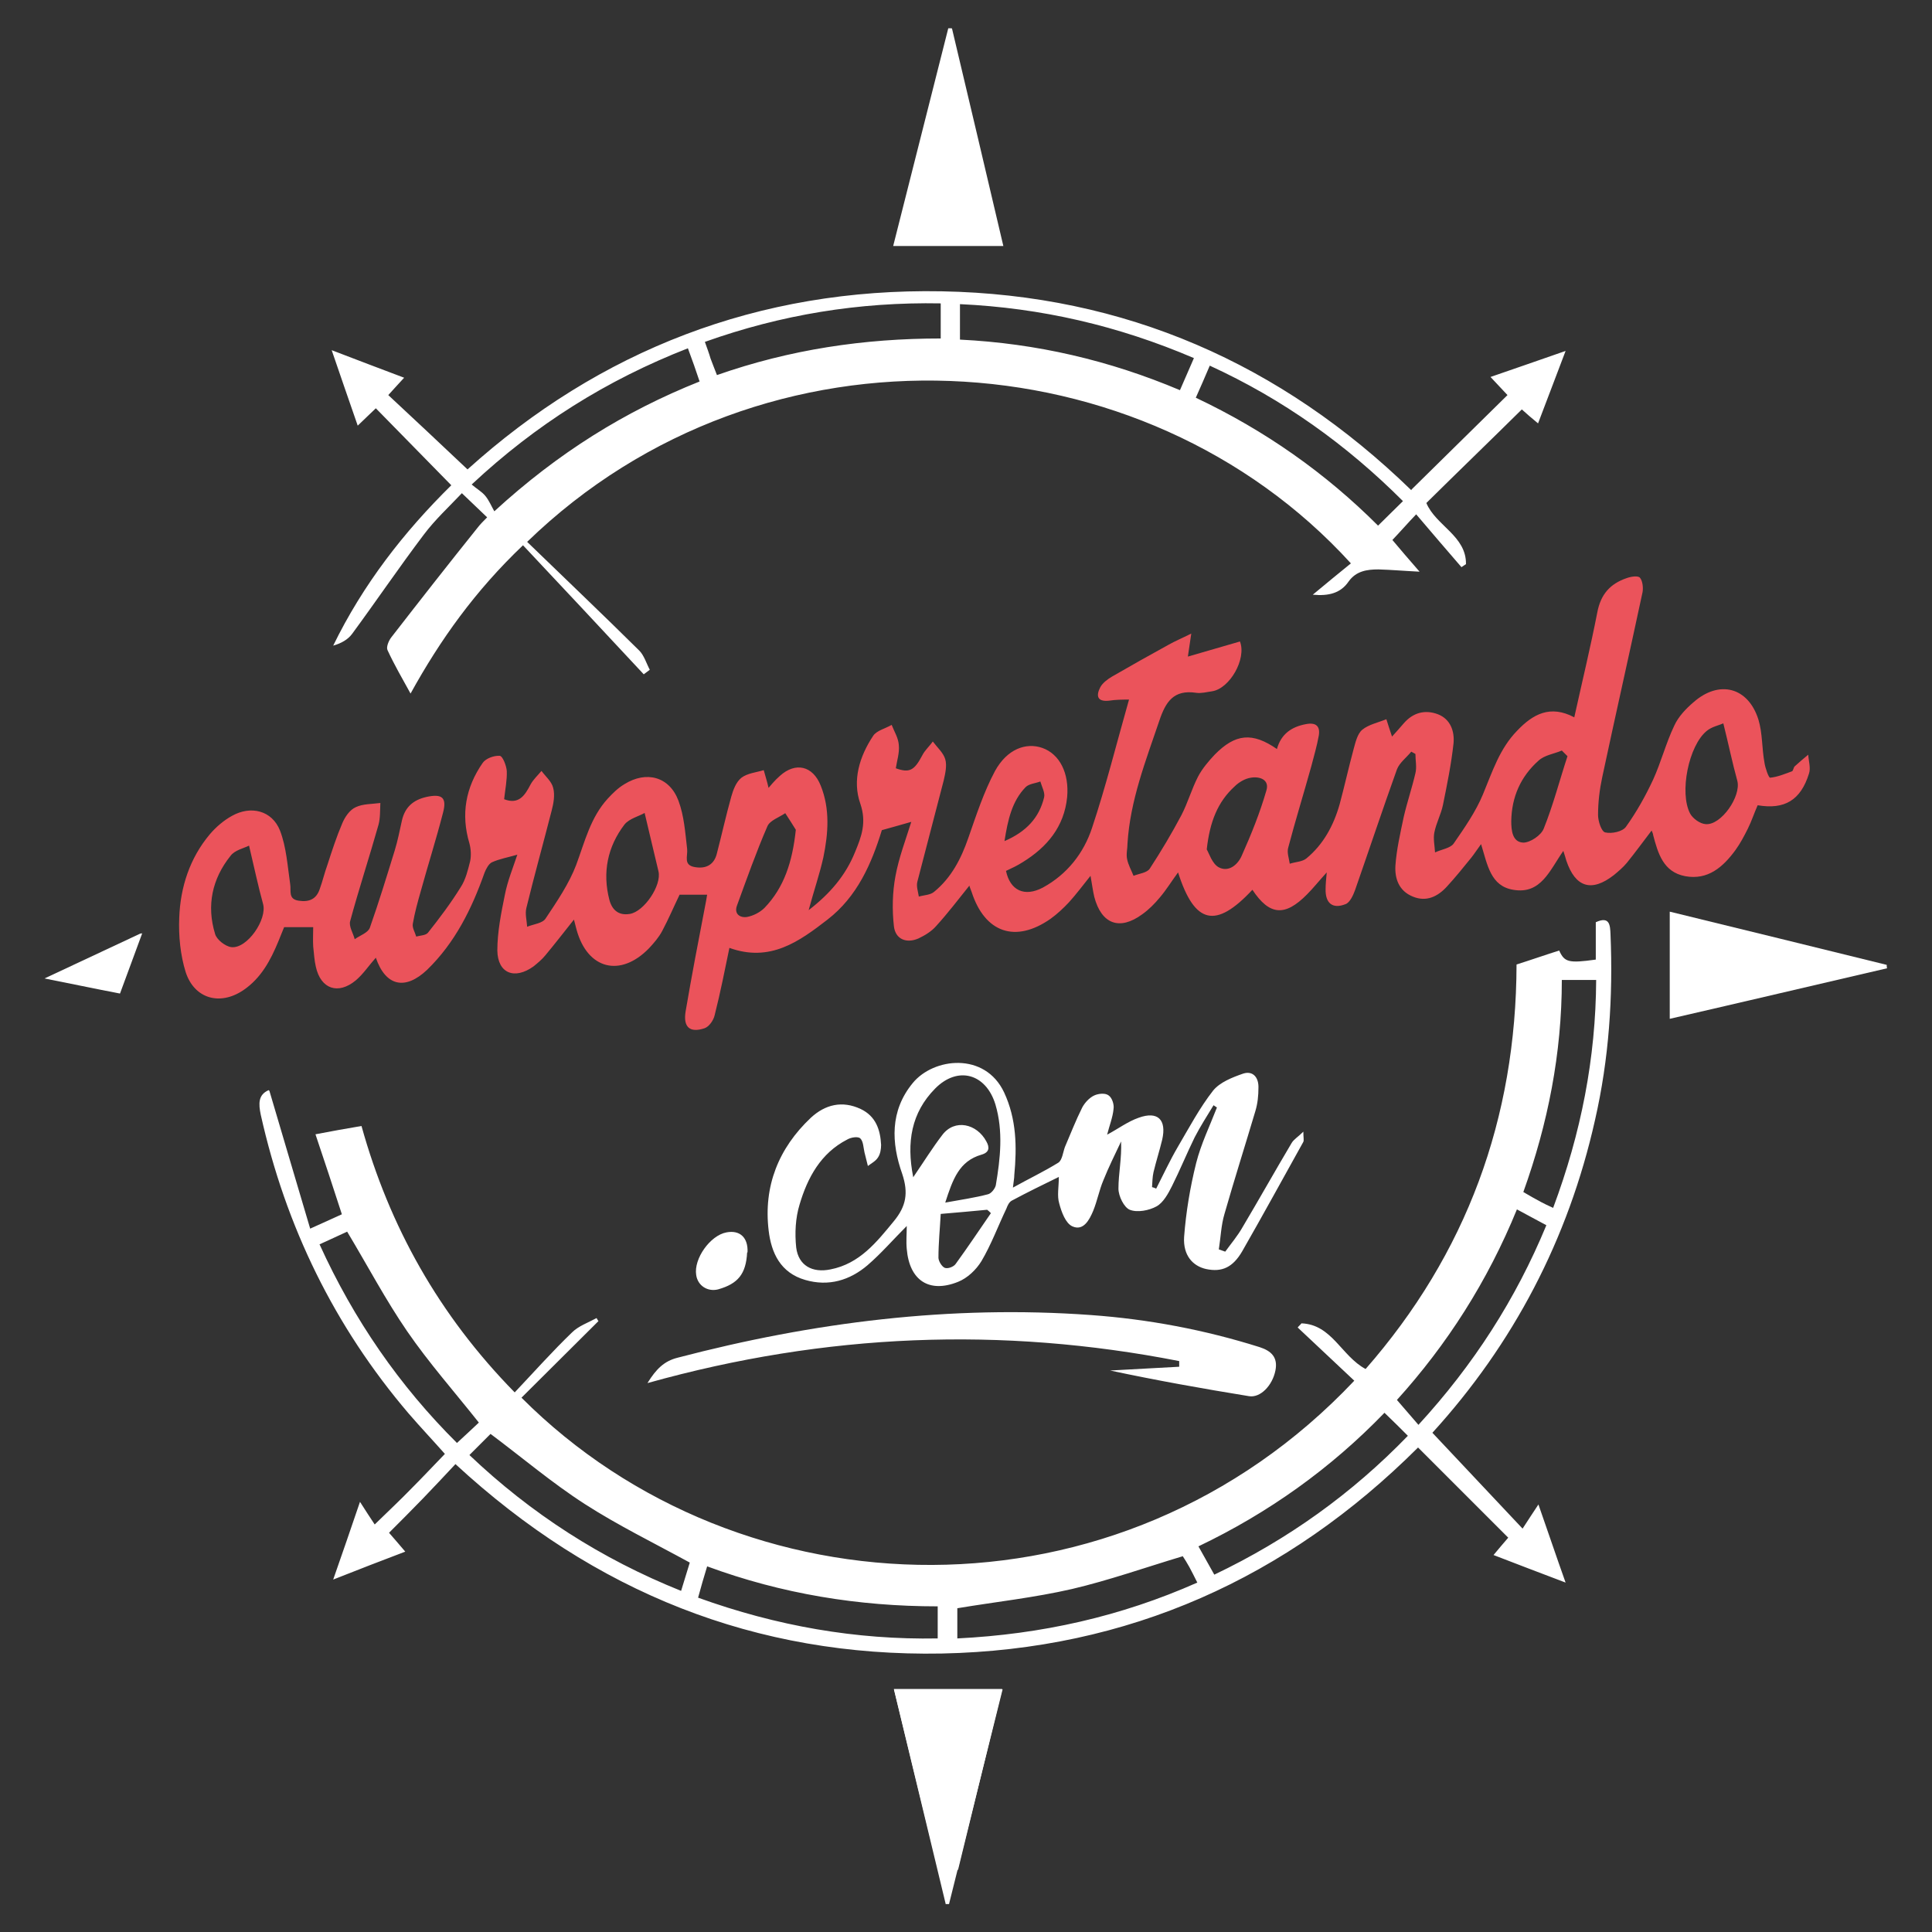
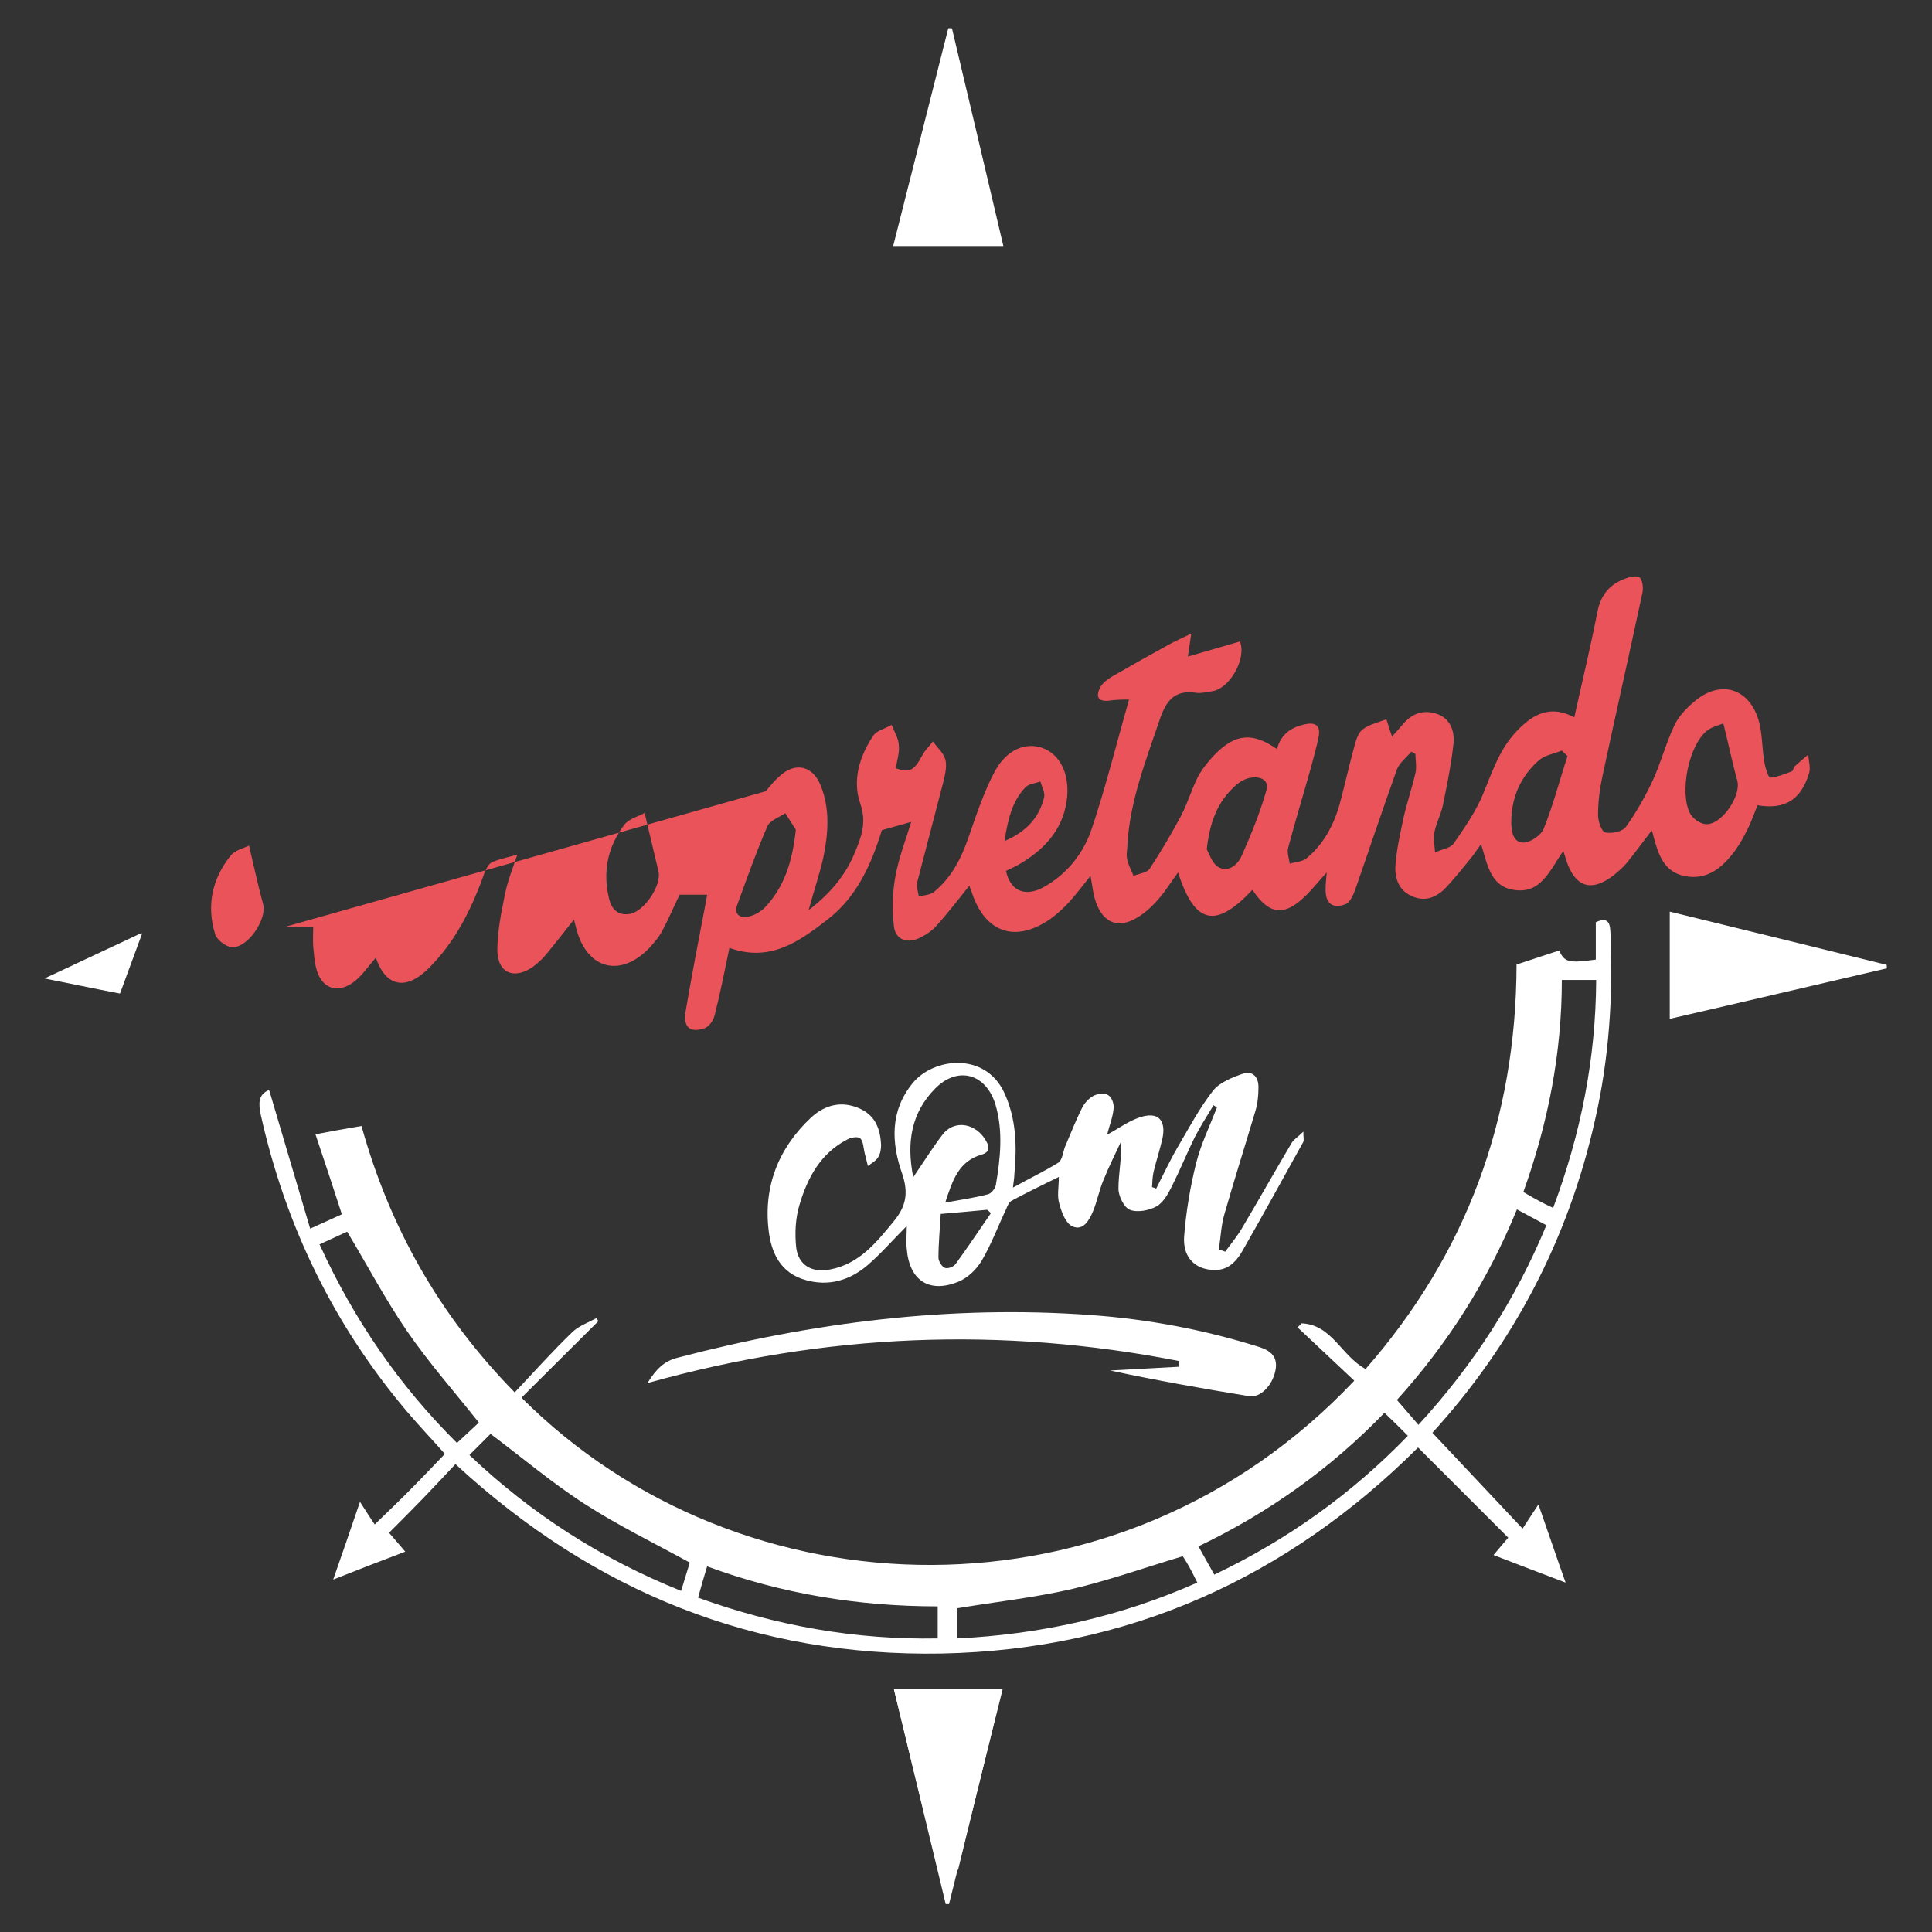
<svg xmlns="http://www.w3.org/2000/svg" version="1.1" viewBox="0 0 512 512">
  <rect x="0" y="0" width="512" height="512" fill="#333333" stroke="none" />
  <defs>
    <style>
      .cls-1 {
        fill: #fff;
      }

      .cls-2 {
        fill: #eb535b;
      }
    </style>
  </defs>
  <g>
    <g id="Camada_1">
      <g>
        <path class="cls-1" d="M37.2,247.4c.2,0,.4,0,.5-.1-2.1,5.6-3.9,10.7-5.9,16-6.8-1.3-13.4-2.7-20-4,8.5-4,16.9-7.9,25.4-11.9Z" />
-         <path class="cls-2" d="M202.9,209.7c1.2-1.4,2.4-2.9,3.8-4.1,4.1-3.7,8.7-2.7,10.8,2.6,2.5,6.2,2,12.7.7,19-1,4.5-2.5,8.8-3.9,14,5.7-4.4,9.8-9.2,12.3-15.4,1.7-4.1,3.1-7.8,1.4-12.8-2.2-6.2-.2-12.6,3.4-18,.9-1.4,3.2-1.9,4.9-2.9.7,1.8,1.8,3.5,1.9,5.4.2,2-.5,4.1-.8,6.1,3.6,1.3,4.9.6,7-3.4.7-1.4,1.9-2.4,2.8-3.7,1.2,1.6,2.8,3,3.3,4.7.5,1.7,0,3.8-.4,5.6-2.3,9-4.7,17.9-7,26.9-.3,1.2.2,2.6.4,3.9,1.4-.4,3.1-.4,4.1-1.3,4.5-3.7,7.1-8.7,9-14.2,2.1-6,4.1-12.2,7.1-17.8,3.2-5.8,8.2-7.6,12.5-6.1,4.6,1.6,7.2,6.7,6.6,13.1-.8,7.8-5.3,13.2-11.8,17.2-1.4.9-2.9,1.6-4.4,2.3,1.1,5.2,4.9,7,9.8,4.4,6.4-3.5,10.8-9.1,13-15.8,3.7-11.1,6.5-22.4,9.8-34-1.6,0-3.5,0-5.4.3-3.2.3-3.3-1.5-2.2-3.6.6-1.1,1.9-2.1,3.1-2.8,5-2.9,10-5.7,15.1-8.5,1.6-.9,3.3-1.6,5.9-2.9-.4,2.6-.6,4.1-.9,6.1,4.8-1.4,9.3-2.7,13.8-4,1.8,4.6-2.7,12.5-7.4,13.2-1.4.2-2.9.6-4.2.4-6-.9-8.1,2.4-9.8,7.5-3.6,10.6-7.7,21.1-8.4,32.4,0,1.4-.4,2.9-.1,4.2.3,1.5,1.1,2.9,1.7,4.4,1.5-.6,3.6-.8,4.3-1.9,3-4.6,5.8-9.3,8.4-14.2,1.7-3.3,2.7-6.9,4.4-10.2,1.1-2.1,2.8-4.1,4.4-5.8,5.5-5.6,10-6,16.5-1.5,1.1-4,3.9-5.9,7.7-6.6,2.6-.5,3.8.5,3.4,3-.5,2.8-1.3,5.5-2,8.2-2,7.2-4.2,14.3-6.1,21.5-.4,1.3.2,2.9.4,4.3,1.5-.5,3.3-.5,4.4-1.4,4.5-3.7,7.2-8.7,8.8-14.3,1.3-4.8,2.4-9.8,3.7-14.6.5-1.8,1-4.1,2.3-5.2,1.7-1.4,4.2-1.9,6.4-2.8.5,1.6,1,3.1,1.5,4.6.9-1,2-2.2,3.1-3.5,2.5-2.9,5.7-3.7,9.1-2.4,3.3,1.3,4.4,4.5,4.1,7.7-.6,5.5-1.7,10.9-2.8,16.3-.5,2.5-1.8,4.8-2.3,7.4-.3,1.6.1,3.4.2,5.2,1.7-.8,4-1.1,4.9-2.3,2.9-4.2,5.9-8.5,7.8-13.1,2.5-6,4.4-12.1,9.1-16.9,4.1-4.3,8.7-6.9,15.1-3.5,2.1-9.5,4.3-18.6,6.1-27.8.9-4.8,3.4-7.6,7.8-9.1,1.1-.4,3-.7,3.5-.1.7.8.9,2.6.7,3.8-3.5,16.4-7.2,32.7-10.7,49.1-.7,3.3-1.1,6.6-1.1,10,0,1.6.9,4.4,1.9,4.6,1.7.4,4.6-.2,5.5-1.5,2.8-3.9,5.2-8.2,7.2-12.5,2.1-4.6,3.4-9.7,5.6-14.3,1.1-2.4,3.1-4.5,5.1-6.2,6.8-6,14.5-4,17.2,4.6,1.1,3.6.9,7.6,1.6,11.4.2,1.4,1.1,4,1.5,4,2-.2,3.9-1,5.8-1.7.3-.1.4-1,.7-1.3,1.2-1.1,2.4-2.1,3.6-3.1.1,1.7.7,3.5.2,5-2.2,7.1-6.5,9.6-13.6,8.4-.9,2-1.6,4.2-2.6,6.2-1,2-2,3.9-3.3,5.7-3.3,4.5-7.3,8-13.3,6.9-5.8-1.1-7.2-6-8.5-10.9,0-.3-.2-.7-.4-1.2-2.3,3-4.4,5.9-6.6,8.6-1,1.2-2.2,2.2-3.4,3.2-5.9,4.6-10.2,3.3-12.6-3.8-.2-.7-.4-1.4-.8-2.6-3.6,5.1-5.9,11.6-13.3,10.3-6-1-6.8-6.6-8.5-12.1-1.1,1.5-1.8,2.6-2.6,3.6-2.1,2.6-4.2,5.2-6.5,7.7-2.4,2.6-5.4,4.1-9,2.6-3.7-1.5-4.8-4.8-4.6-8.2.3-4.3,1.3-8.6,2.2-12.9.9-3.9,2.2-7.7,3.1-11.6.4-1.6,0-3.4,0-5.1-.4-.2-.7-.4-1.1-.6-1.3,1.6-3.1,2.9-3.8,4.7-3.8,10.6-7.4,21.4-11.1,32-.5,1.4-1.4,3.3-2.5,3.7-3.5,1.4-5.4-.3-5.3-4,0-1.1.1-2.3.3-4.4-2.1,2.3-3.6,4.2-5.2,5.8-5.9,6-10,5.6-14.5-1.2-9.7,10.4-15.3,9.2-19.7-4.6-1.7,2.3-3.1,4.6-4.8,6.6-1.4,1.7-3,3.3-4.7,4.5-6,4.4-10.8,2.6-12.7-4.6-.4-1.7-.6-3.4-1-5.6-2,2.5-3.8,4.9-5.7,7-1.5,1.6-3.1,3.1-4.9,4.4-9.3,6.5-17.4,3.7-20.9-7.1-.2-.6-.5-1.2-.6-1.7-2.9,3.6-5.7,7.3-8.8,10.7-1.2,1.4-3,2.5-4.7,3.3-3.2,1.4-6.1.2-6.5-3.2-.5-4.4-.4-9,.4-13.3.9-4.9,2.7-9.6,4.2-14.4-2.7.8-5,1.4-7.8,2.2-2.7,8.8-6.5,17.6-14.4,23.7-7.5,5.8-15.2,11.4-26,7.5-1.2,5.8-2.4,11.9-3.9,17.8-.3,1.4-1.5,3.1-2.7,3.5-3.9,1.3-5.7-.3-5-4.5,1.6-9.4,3.4-18.8,5.2-28.1.2-.9.3-1.7.5-2.8h-7.3c-1.5,3.1-2.9,6.4-4.6,9.6-.9,1.7-2.2,3.2-3.5,4.6-7.6,7.8-16.3,5.6-19.2-4.9-.2-.8-.4-1.6-.7-2.7-2.7,3.4-5.1,6.5-7.6,9.5-.9,1.1-2,2-3.1,2.9-5,3.6-9.5,1.9-9.6-4.2,0-4.9,1-9.9,2-14.8.7-3.6,2.1-7,3.3-10.6-2.4.7-4.7,1.1-6.7,2-.9.4-1.6,1.8-2,2.8-3.4,9.6-7.8,18.5-15.2,25.7-5.8,5.5-11,4.4-13.6-3.2-1.8,2-3.3,4.3-5.3,6-4.7,3.9-9.3,2.3-10.6-3.6-.4-1.7-.5-3.6-.7-5.4-.1-1.7,0-3.3,0-5.1h-7.7c-.4.9-.9,2.3-1.5,3.7-2.1,5.1-4.6,9.8-9.3,13-6.2,4.2-13,2.3-15.3-4.8-1.4-4.5-1.9-9.6-1.7-14.4.3-8.1,2.8-15.8,8.1-22.1,1.6-1.9,3.7-3.7,5.9-4.9,5-2.8,10.6-1.4,12.7,3.9,1.7,4.4,2,9.4,2.7,14.2.3,1.8-.6,4,2.3,4.4,2.7.4,4.6-.4,5.5-3,.8-2.2,1.3-4.4,2.1-6.6,1.2-3.7,2.4-7.4,3.9-10.9.7-1.7,2-3.6,3.6-4.3,1.9-.9,4.3-.8,6.5-1.1-.1,1.9,0,4-.5,5.8-2.4,8.5-5.2,17-7.5,25.5-.4,1.4.8,3.2,1.2,4.8,1.4-1,3.5-1.7,4-3,2.4-6.8,4.5-13.7,6.6-20.5.8-2.6,1.3-5.2,1.9-7.9.8-3.6,3-5.5,6.5-6.3,4.1-.9,5.5.1,4.4,4.2-1.8,7-4,13.9-5.9,20.8-.8,2.8-1.6,5.7-2.1,8.6-.2,1.1.6,2.3.9,3.4,1.1-.3,2.5-.3,3.1-1,3.1-3.9,6.1-7.9,8.7-12.1,1.3-2,1.9-4.5,2.5-6.9.3-1.5.2-3.2-.2-4.7-2.3-7.7-1-14.8,3.5-21.3.8-1.2,3-2,4.5-1.9.8,0,1.8,2.6,1.9,4,.1,2.4-.4,4.8-.7,7.5,3.9,1.5,5.5-1,7-3.9.7-1.3,1.9-2.4,2.9-3.6,1.1,1.5,2.7,2.8,3.1,4.5.5,1.9.1,4.1-.4,6-2.2,8.6-4.6,17.2-6.7,25.8-.4,1.6.1,3.3.2,5,1.7-.7,4.1-.9,4.9-2.2,3-4.5,6.2-9.2,8.1-14.2,2.3-6.2,3.8-12.6,8.4-17.6,1.3-1.4,2.7-2.8,4.4-3.8,5.8-3.6,11.9-2,14.3,4.4,1.5,4,1.8,8.5,2.3,12.8.2,1.9-1.1,4.3,2.1,4.8,3,.5,5.1-.7,5.8-3.7,1.3-5,2.4-10,3.8-15,.5-1.8,1.3-3.9,2.7-5,1.6-1.2,3.9-1.4,5.9-2,.4,1.5.9,3,1.3,4.8ZM170.9,215.4c-1.5.9-4.1,1.5-5.4,3.1-4.5,5.9-5.9,12.7-4,20,.7,2.6,2.4,4.2,5.4,3.7,3.8-.6,8.5-7.6,7.6-11.3-1.2-4.9-2.3-9.8-3.7-15.6ZM66,224.1c-1.4.7-3.8,1.2-4.9,2.7-4.9,6.1-6.4,13.2-4.1,20.7.4,1.5,2.7,3.3,4.3,3.5,4.2.5,9.6-7.4,8.4-11.5-1.3-4.7-2.3-9.5-3.7-15.4ZM456.7,191.7c-1.1.5-3.1.9-4.4,2-4.8,3.9-7.3,16.4-4.4,21.9.7,1.3,2.6,2.7,4.1,2.8,4.1.4,9.5-7.4,8.4-11.5-1.3-4.7-2.3-9.6-3.7-15.2ZM210.9,219.9c-.6-1-1.7-2.7-2.8-4.4-1.6,1.1-4,1.9-4.7,3.4-3,6.9-5.5,14-8.1,21.1-.8,2.2.8,3.3,2.7,3,1.6-.3,3.4-1.2,4.6-2.4,5.2-5.4,7.4-12.2,8.3-20.7ZM319.8,225.1c.6,1,1.4,3.7,3.1,4.7,2.7,1.5,5.2-.7,6.2-3.1,2.5-5.6,4.8-11.3,6.5-17.2.9-2.9-1.8-3.8-4.1-3.4-1.5.2-3.2,1.2-4.3,2.3-4.5,4.1-6.6,9.4-7.4,16.7ZM415.4,200.4c-.5-.5-1-1-1.5-1.5-2.1.9-4.6,1.2-6.2,2.7-4.7,4.2-7.1,9.6-7.2,16,0,2.5.3,5.6,3.2,5.7,1.8,0,4.7-1.9,5.4-3.7,2.5-6.2,4.2-12.8,6.3-19.2ZM266.2,222.9c5.8-2.5,9.2-6.2,10.5-11.6.3-1.2-.6-2.8-1-4.2-1.3.5-3,.6-3.9,1.5-3.6,3.7-4.7,8.6-5.6,14.3Z" />
+         <path class="cls-2" d="M202.9,209.7c1.2-1.4,2.4-2.9,3.8-4.1,4.1-3.7,8.7-2.7,10.8,2.6,2.5,6.2,2,12.7.7,19-1,4.5-2.5,8.8-3.9,14,5.7-4.4,9.8-9.2,12.3-15.4,1.7-4.1,3.1-7.8,1.4-12.8-2.2-6.2-.2-12.6,3.4-18,.9-1.4,3.2-1.9,4.9-2.9.7,1.8,1.8,3.5,1.9,5.4.2,2-.5,4.1-.8,6.1,3.6,1.3,4.9.6,7-3.4.7-1.4,1.9-2.4,2.8-3.7,1.2,1.6,2.8,3,3.3,4.7.5,1.7,0,3.8-.4,5.6-2.3,9-4.7,17.9-7,26.9-.3,1.2.2,2.6.4,3.9,1.4-.4,3.1-.4,4.1-1.3,4.5-3.7,7.1-8.7,9-14.2,2.1-6,4.1-12.2,7.1-17.8,3.2-5.8,8.2-7.6,12.5-6.1,4.6,1.6,7.2,6.7,6.6,13.1-.8,7.8-5.3,13.2-11.8,17.2-1.4.9-2.9,1.6-4.4,2.3,1.1,5.2,4.9,7,9.8,4.4,6.4-3.5,10.8-9.1,13-15.8,3.7-11.1,6.5-22.4,9.8-34-1.6,0-3.5,0-5.4.3-3.2.3-3.3-1.5-2.2-3.6.6-1.1,1.9-2.1,3.1-2.8,5-2.9,10-5.7,15.1-8.5,1.6-.9,3.3-1.6,5.9-2.9-.4,2.6-.6,4.1-.9,6.1,4.8-1.4,9.3-2.7,13.8-4,1.8,4.6-2.7,12.5-7.4,13.2-1.4.2-2.9.6-4.2.4-6-.9-8.1,2.4-9.8,7.5-3.6,10.6-7.7,21.1-8.4,32.4,0,1.4-.4,2.9-.1,4.2.3,1.5,1.1,2.9,1.7,4.4,1.5-.6,3.6-.8,4.3-1.9,3-4.6,5.8-9.3,8.4-14.2,1.7-3.3,2.7-6.9,4.4-10.2,1.1-2.1,2.8-4.1,4.4-5.8,5.5-5.6,10-6,16.5-1.5,1.1-4,3.9-5.9,7.7-6.6,2.6-.5,3.8.5,3.4,3-.5,2.8-1.3,5.5-2,8.2-2,7.2-4.2,14.3-6.1,21.5-.4,1.3.2,2.9.4,4.3,1.5-.5,3.3-.5,4.4-1.4,4.5-3.7,7.2-8.7,8.8-14.3,1.3-4.8,2.4-9.8,3.7-14.6.5-1.8,1-4.1,2.3-5.2,1.7-1.4,4.2-1.9,6.4-2.8.5,1.6,1,3.1,1.5,4.6.9-1,2-2.2,3.1-3.5,2.5-2.9,5.7-3.7,9.1-2.4,3.3,1.3,4.4,4.5,4.1,7.7-.6,5.5-1.7,10.9-2.8,16.3-.5,2.5-1.8,4.8-2.3,7.4-.3,1.6.1,3.4.2,5.2,1.7-.8,4-1.1,4.9-2.3,2.9-4.2,5.9-8.5,7.8-13.1,2.5-6,4.4-12.1,9.1-16.9,4.1-4.3,8.7-6.9,15.1-3.5,2.1-9.5,4.3-18.6,6.1-27.8.9-4.8,3.4-7.6,7.8-9.1,1.1-.4,3-.7,3.5-.1.7.8.9,2.6.7,3.8-3.5,16.4-7.2,32.7-10.7,49.1-.7,3.3-1.1,6.6-1.1,10,0,1.6.9,4.4,1.9,4.6,1.7.4,4.6-.2,5.5-1.5,2.8-3.9,5.2-8.2,7.2-12.5,2.1-4.6,3.4-9.7,5.6-14.3,1.1-2.4,3.1-4.5,5.1-6.2,6.8-6,14.5-4,17.2,4.6,1.1,3.6.9,7.6,1.6,11.4.2,1.4,1.1,4,1.5,4,2-.2,3.9-1,5.8-1.7.3-.1.4-1,.7-1.3,1.2-1.1,2.4-2.1,3.6-3.1.1,1.7.7,3.5.2,5-2.2,7.1-6.5,9.6-13.6,8.4-.9,2-1.6,4.2-2.6,6.2-1,2-2,3.9-3.3,5.7-3.3,4.5-7.3,8-13.3,6.9-5.8-1.1-7.2-6-8.5-10.9,0-.3-.2-.7-.4-1.2-2.3,3-4.4,5.9-6.6,8.6-1,1.2-2.2,2.2-3.4,3.2-5.9,4.6-10.2,3.3-12.6-3.8-.2-.7-.4-1.4-.8-2.6-3.6,5.1-5.9,11.6-13.3,10.3-6-1-6.8-6.6-8.5-12.1-1.1,1.5-1.8,2.6-2.6,3.6-2.1,2.6-4.2,5.2-6.5,7.7-2.4,2.6-5.4,4.1-9,2.6-3.7-1.5-4.8-4.8-4.6-8.2.3-4.3,1.3-8.6,2.2-12.9.9-3.9,2.2-7.7,3.1-11.6.4-1.6,0-3.4,0-5.1-.4-.2-.7-.4-1.1-.6-1.3,1.6-3.1,2.9-3.8,4.7-3.8,10.6-7.4,21.4-11.1,32-.5,1.4-1.4,3.3-2.5,3.7-3.5,1.4-5.4-.3-5.3-4,0-1.1.1-2.3.3-4.4-2.1,2.3-3.6,4.2-5.2,5.8-5.9,6-10,5.6-14.5-1.2-9.7,10.4-15.3,9.2-19.7-4.6-1.7,2.3-3.1,4.6-4.8,6.6-1.4,1.7-3,3.3-4.7,4.5-6,4.4-10.8,2.6-12.7-4.6-.4-1.7-.6-3.4-1-5.6-2,2.5-3.8,4.9-5.7,7-1.5,1.6-3.1,3.1-4.9,4.4-9.3,6.5-17.4,3.7-20.9-7.1-.2-.6-.5-1.2-.6-1.7-2.9,3.6-5.7,7.3-8.8,10.7-1.2,1.4-3,2.5-4.7,3.3-3.2,1.4-6.1.2-6.5-3.2-.5-4.4-.4-9,.4-13.3.9-4.9,2.7-9.6,4.2-14.4-2.7.8-5,1.4-7.8,2.2-2.7,8.8-6.5,17.6-14.4,23.7-7.5,5.8-15.2,11.4-26,7.5-1.2,5.8-2.4,11.9-3.9,17.8-.3,1.4-1.5,3.1-2.7,3.5-3.9,1.3-5.7-.3-5-4.5,1.6-9.4,3.4-18.8,5.2-28.1.2-.9.3-1.7.5-2.8h-7.3c-1.5,3.1-2.9,6.4-4.6,9.6-.9,1.7-2.2,3.2-3.5,4.6-7.6,7.8-16.3,5.6-19.2-4.9-.2-.8-.4-1.6-.7-2.7-2.7,3.4-5.1,6.5-7.6,9.5-.9,1.1-2,2-3.1,2.9-5,3.6-9.5,1.9-9.6-4.2,0-4.9,1-9.9,2-14.8.7-3.6,2.1-7,3.3-10.6-2.4.7-4.7,1.1-6.7,2-.9.4-1.6,1.8-2,2.8-3.4,9.6-7.8,18.5-15.2,25.7-5.8,5.5-11,4.4-13.6-3.2-1.8,2-3.3,4.3-5.3,6-4.7,3.9-9.3,2.3-10.6-3.6-.4-1.7-.5-3.6-.7-5.4-.1-1.7,0-3.3,0-5.1h-7.7ZM170.9,215.4c-1.5.9-4.1,1.5-5.4,3.1-4.5,5.9-5.9,12.7-4,20,.7,2.6,2.4,4.2,5.4,3.7,3.8-.6,8.5-7.6,7.6-11.3-1.2-4.9-2.3-9.8-3.7-15.6ZM66,224.1c-1.4.7-3.8,1.2-4.9,2.7-4.9,6.1-6.4,13.2-4.1,20.7.4,1.5,2.7,3.3,4.3,3.5,4.2.5,9.6-7.4,8.4-11.5-1.3-4.7-2.3-9.5-3.7-15.4ZM456.7,191.7c-1.1.5-3.1.9-4.4,2-4.8,3.9-7.3,16.4-4.4,21.9.7,1.3,2.6,2.7,4.1,2.8,4.1.4,9.5-7.4,8.4-11.5-1.3-4.7-2.3-9.6-3.7-15.2ZM210.9,219.9c-.6-1-1.7-2.7-2.8-4.4-1.6,1.1-4,1.9-4.7,3.4-3,6.9-5.5,14-8.1,21.1-.8,2.2.8,3.3,2.7,3,1.6-.3,3.4-1.2,4.6-2.4,5.2-5.4,7.4-12.2,8.3-20.7ZM319.8,225.1c.6,1,1.4,3.7,3.1,4.7,2.7,1.5,5.2-.7,6.2-3.1,2.5-5.6,4.8-11.3,6.5-17.2.9-2.9-1.8-3.8-4.1-3.4-1.5.2-3.2,1.2-4.3,2.3-4.5,4.1-6.6,9.4-7.4,16.7ZM415.4,200.4c-.5-.5-1-1-1.5-1.5-2.1.9-4.6,1.2-6.2,2.7-4.7,4.2-7.1,9.6-7.2,16,0,2.5.3,5.6,3.2,5.7,1.8,0,4.7-1.9,5.4-3.7,2.5-6.2,4.2-12.8,6.3-19.2ZM266.2,222.9c5.8-2.5,9.2-6.2,10.5-11.6.3-1.2-.6-2.8-1-4.2-1.3.5-3,.6-3.9,1.5-3.6,3.7-4.7,8.6-5.6,14.3Z" />
        <path class="cls-1" d="M71.4,289.1c3.6,12.1,7.1,24.1,10.8,36.5,3.3-1.5,5.8-2.6,8.4-3.8-2.3-7.1-4.6-14.1-7-21.2,4.2-.8,8-1.5,12.2-2.2,7.4,26.6,20.5,50.1,40.6,70.6,5.2-5.5,10-10.9,15.2-15.9,1.7-1.7,4.3-2.6,6.5-3.8.2.3.3.6.5.8-6.8,6.8-13.6,13.5-20.4,20.3,58.2,58.3,158.5,61.4,220.7-4.5-5-4.7-10-9.4-15-14.1.3-.4.7-.7,1-1.1,8.1.3,10.6,8.7,17,12.1,26.7-30.5,39.9-66.3,40-107.2,3.8-1.2,7.5-2.5,11.3-3.7,1.4,3.1,2.5,3.4,9.7,2.4v-9.9c3.7-1.7,3.8.8,3.9,3.2.7,16.6-.4,33-4.1,49.2-7.1,31.7-21.7,59.4-43.1,82.9,7.8,8.3,15.5,16.5,23.9,25.4,1.5-2.3,2.6-4,4.2-6.4,2.6,7.4,4.7,13.7,7.2,20.7-6.8-2.6-12.7-4.8-19.1-7.3,1.4-1.7,2.7-3.2,3.9-4.6-7.9-7.9-15.8-15.8-23.9-23.9-34.7,34.6-76.8,53.6-126.2,54.6-49.3.9-92.1-16.2-128.9-50.2-2.9,3.1-5.8,6.2-8.7,9.2-2.9,3-5.8,5.9-8.9,9,1.3,1.5,2.7,3.1,4.3,5-6.3,2.4-12.3,4.7-19.1,7.4,2.4-6.9,4.6-13.2,7.1-20.6,1.5,2.4,2.6,4,3.9,6,3.8-3.7,6.9-6.6,9.8-9.6,2.9-2.9,5.7-5.9,8.8-9.1-3.1-3.5-6.4-7-9.6-10.7-19.7-23.1-32.6-49.6-39.2-79.2-.6-2.9-.7-5.3,2.1-6.5ZM124.4,385.6c16.3,15.5,34.9,27.5,56.1,36,.9-2.9,1.7-5.5,2.3-7.5-9.7-5.3-19.1-9.9-27.8-15.5-8.7-5.6-16.7-12.4-25-18.6-1.6,1.6-3.5,3.5-5.6,5.6ZM84.7,329.8c9.1,20,21.2,37.5,36.4,52.6,2.3-2.1,4.2-3.9,5.8-5.4-6.5-8.2-13.3-15.9-19-24.2-5.7-8.3-10.5-17.4-15.9-26.4-2.1,1-4.6,2.1-7.4,3.4ZM313.5,412.4c-10,3-19.6,6.4-29.4,8.7-10,2.3-20.2,3.4-30.4,5.1v8c22.3-1.1,43.3-5.8,63.6-14.8-.8-1.6-1.4-2.8-2.1-4.1-.6-1.1-1.3-2.2-1.7-2.8ZM185,423.4c20.8,7.5,41.8,11.2,63.5,10.8v-8.5c-21,0-41.3-3.3-61.1-10.6-.9,2.9-1.6,5.4-2.4,8.3ZM370.2,371c2,2.3,3.8,4.4,5.7,6.6,14.6-15.9,25.8-33.3,33.9-52.9-2.8-1.5-5.2-2.8-7.8-4.2-7.8,19.1-18.5,35.8-31.8,50.5ZM411.6,320.1c7.4-19.8,11.3-39.7,11.4-60.4h-9.1c0,19.5-3.7,38.1-10.2,56.2,1.7,1,3.1,1.8,4.6,2.6.9.5,1.8.9,3.3,1.6ZM321.8,417.3c19.5-9.3,36.5-21.5,51.3-36.8-2.1-2.1-4-4-6.2-6.1-14.3,14.8-30.7,26.5-49.3,35.4,1.5,2.7,2.8,5,4.2,7.5Z" />
-         <path class="cls-1" d="M374.1,129.7c8.6-8.5,17-16.7,25.4-25-1.4-1.5-2.8-3-4.5-4.8,6.6-2.3,12.8-4.4,19.9-6.9-2.6,6.8-4.8,12.7-7.3,19.2-1.7-1.4-3.1-2.6-4.3-3.7-8.4,8.3-16.9,16.5-25.3,24.8,2.5,6,10.6,8.7,10.5,16.2-.4.3-.8.5-1.2.8-4-4.6-7.9-9.2-12-14-2.3,2.4-4.2,4.6-6.3,6.8,2.1,2.5,4.4,5.2,7.2,8.4-4.1-.2-7.5-.5-10.9-.6-3,0-5.9.4-7.9,3.2-2.1,3.1-5.3,3.9-9.5,3.5,3.6-3,6.9-5.7,10.1-8.3-55-60.4-155.5-66.6-218.3-5.7,9.9,9.6,19.9,19.1,29.7,28.8,1.3,1.3,1.9,3.4,2.8,5.1-.5.4-1.1.8-1.6,1.2-10.6-11.4-21.2-22.7-32-34.2-12.7,12.1-21.9,25-29.8,39.3-2.2-4-4.3-7.6-6.1-11.5-.4-.8.3-2.5,1-3.4,7.6-9.8,15.2-19.5,22.9-29.1.7-.9,1.5-1.7,2.5-2.7-2.2-2.1-4.2-4-6.7-6.4-3.4,3.6-7.1,7-10.1,11-6.5,8.6-12.6,17.6-19,26.3-1.1,1.5-2.9,2.5-5,3.1,7.9-16.2,18.7-30.1,31.3-42.5-6.7-6.8-13.3-13.6-20-20.4-1.6,1.5-3,2.9-4.8,4.6-2.3-6.7-4.5-12.9-6.9-20,6.8,2.6,12.8,4.9,19.2,7.3-1.6,1.7-2.9,3.2-4.2,4.6,7,6.5,13.9,13,21,19.7,34.9-31.5,77.1-48.1,125.7-47.2,48.5.9,89.9,19.2,124.4,52.7ZM182.3,92.3c-21.5,8.4-40.3,20.2-57.3,36.1,1.4,1.2,2.7,1.9,3.6,3,1,1.2,1.6,2.7,2.4,4.1,16.9-15.5,34.6-26.5,54.4-34.4-1-3-1.9-5.6-3.1-8.8ZM249.3,80.4c-21.7-.4-42.3,3-62.5,10.2.6,1.7,1.1,3,1.5,4.4.5,1.4,1.1,2.8,1.7,4.4,19.4-6.8,39-9.7,59.3-9.7v-9.3ZM316.4,94.9c-20.1-8.6-40.5-13.3-62-14.3v9.4c20.3,1,39.6,5.5,58.3,13.4,1.3-3,2.4-5.5,3.7-8.5ZM371.8,132.8c-15-15-31.8-27-51.2-35.9-1.3,3.1-2.5,5.8-3.7,8.5,18.4,8.7,34.4,20,48.3,33.9,2.3-2.3,4.3-4.2,6.6-6.5Z" />
        <path class="cls-1" d="M268.3,314.8c4.5-2.5,8.5-4.4,12.2-6.7,1-.7,1.2-2.7,1.7-4.1,1.5-3.5,2.9-7.1,4.6-10.5.7-1.3,1.9-2.6,3.2-3.2,1.1-.5,2.9-.7,3.8,0,.9.6,1.5,2.4,1.3,3.6-.2,2.2-1.1,4.4-1.7,6.8,3-1.6,5.5-3.5,8.4-4.5,5-1.8,7.4.5,6.2,5.8-.7,2.9-1.6,5.7-2.3,8.6-.3,1.3-.3,2.6-.4,4,.4.1.7.2,1.1.4,1.9-3.7,3.6-7.4,5.7-11,3-5.1,5.8-10.4,9.4-15,1.8-2.2,5.1-3.5,8-4.5,2.6-.8,4.1,1.1,4,3.8,0,2-.2,4.1-.8,6.1-2.7,9.1-5.6,18.2-8.2,27.3-.9,3-1,6.3-1.5,9.4.6.2,1.1.4,1.7.6,1.6-2.2,3.3-4.2,4.6-6.5,4.4-7.4,8.6-14.9,13-22.3.6-1,1.7-1.6,3.1-3,0,1.6.2,2.2,0,2.7-5.4,9.7-10.7,19.4-16.2,29-2.5,4.3-5.4,5.6-9.6,4.7-3.5-.8-6.1-3.6-5.8-8.5.5-6.6,1.6-13.2,3.2-19.6,1.3-5.1,3.6-9.8,5.5-14.7-.3-.2-.6-.4-.9-.6-1.7,2.8-3.5,5.6-5,8.5-2.1,4.3-3.9,8.7-6,12.9-1,2-2.3,4.4-4.1,5.4-2,1.1-5.1,1.7-7.1.9-1.5-.6-3-3.6-3-5.6,0-4,.9-8.1.7-12.5-1.6,3.4-3.3,6.8-4.7,10.3-1.1,2.6-1.6,5.4-2.7,8.1-1,2.4-2.6,5.4-5.5,4.1-1.8-.8-2.9-3.8-3.5-6.1-.6-2-.1-4.3-.1-7-4.3,2.1-8.4,4.1-12.5,6.3-.7.4-1.1,1.3-1.4,2.1-2.2,4.6-4,9.5-6.6,13.9-1.4,2.3-3.7,4.5-6.2,5.5-7.7,3.1-12.9-.4-13.6-8.7-.2-2,0-4,0-6.1-3.6,3.6-6.8,7.3-10.4,10.4-4.7,4-10.3,5.7-16.5,3.9-6.6-1.9-9-7.2-9.7-13.1-1.4-11.7,2.6-21.8,11.2-29.9,3.8-3.5,8.3-4.6,13.2-2.3,4,1.9,5.2,5.5,5.4,9.5,0,1.1-.2,2.4-.8,3.3-.6,1-1.8,1.6-2.7,2.3-.3-1.2-.6-2.4-.9-3.6-.3-1.3-.3-2.9-1.1-3.7-.6-.6-2.5-.3-3.5.3-7,3.6-10.5,10.1-12.6,17.2-1.1,3.6-1.3,7.6-.9,11.4.6,4.8,4.3,6.8,9.1,5.8,7.7-1.5,12.2-7.2,16.8-12.8,3.2-3.9,3.9-7.4,2.2-12.5-2.9-8.2-3.3-16.7,2.8-24.1,5.5-6.7,19.1-8.3,24.2,2.5,3.3,7.1,3.4,14.4,2.7,21.9,0,.9-.2,1.7-.4,3.6ZM242,312c2.8-4.1,5.1-7.8,7.7-11.2,3.3-4.4,9.2-3,11.7,1.7.9,1.6.8,2.9-1.3,3.5-5.9,1.7-7.6,6.5-9.6,12.7,4.4-.8,7.9-1.3,11.3-2.2.9-.2,1.9-1.5,2.1-2.4,1.2-7.1,2-14.3-.1-21.4-2.5-8.2-10-10.3-16-4.2-6.3,6.4-7.6,14.2-5.8,23.4ZM262.5,321.4c-.3-.3-.6-.6-.9-.8-3.9.4-7.8.7-12.3,1.1-.2,3.8-.6,7.7-.6,11.6,0,.9.9,2.4,1.7,2.7.8.3,2.4-.3,2.9-1.1,3.2-4.4,6.2-8.9,9.3-13.4Z" />
        <path class="cls-1" d="M171.6,366.5c2.3-3.7,4.4-5.8,8-6.7,35.9-9.4,72.3-14,109.5-11.3,15.2,1.1,30.1,3.9,44.7,8.5,3.1,1,4.9,2.7,4.2,6.2-.8,4-4,7.3-7,6.8-12.3-2-24.6-4.2-36.8-6.8,6.1-.3,12.2-.7,18.3-1,0-.5,0-1,0-1.5-47-9.2-93.6-7.4-140.8,5.8Z" />
        <path class="cls-1" d="M252.3,7.6c4.6,19.3,9.1,38.5,13.6,57.6h-29.2c5-19.7,9.8-38.7,14.6-57.7.3,0,.6,0,.9,0Z" />
        <g>
          <path class="cls-1" d="M248.6,495.5c-3.9-15.9-7.8-31.7-11.7-47.9h28.7c-4,16.2-7.8,32.1-11.7,47.9h-5.3Z" />
          <path class="cls-1" d="M250.6,504.5c-4.6-19-9.1-37.9-13.7-56.8h28.8c-4.8,19.3-9.5,38.1-14.2,56.9-.3,0-.6,0-.9,0Z" />
        </g>
        <path class="cls-1" d="M442.5,270v-28.4c19.3,4.7,38.4,9.4,57.5,14.1,0,.3,0,.6.1.9-19,4.4-38,8.9-57.6,13.4Z" />
-         <path class="cls-1" d="M198,331.9c-.3,5.7-2.4,8.3-7.7,9.8-2.8.7-5.4-1-5.8-3.8-.7-4.3,3.7-10.5,8-11.3,3.6-.7,5.8,1.4,5.6,5.3Z" />
      </g>
    </g>
  </g>
</svg>